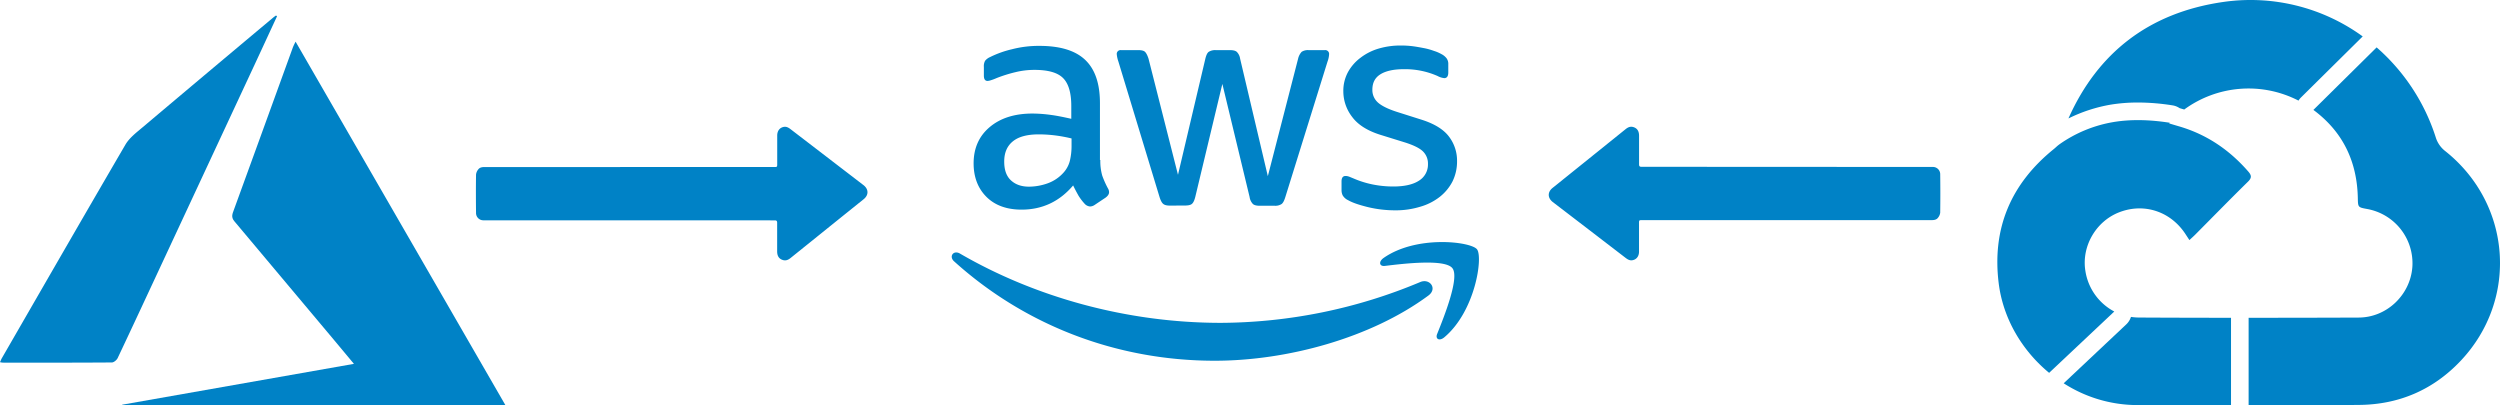
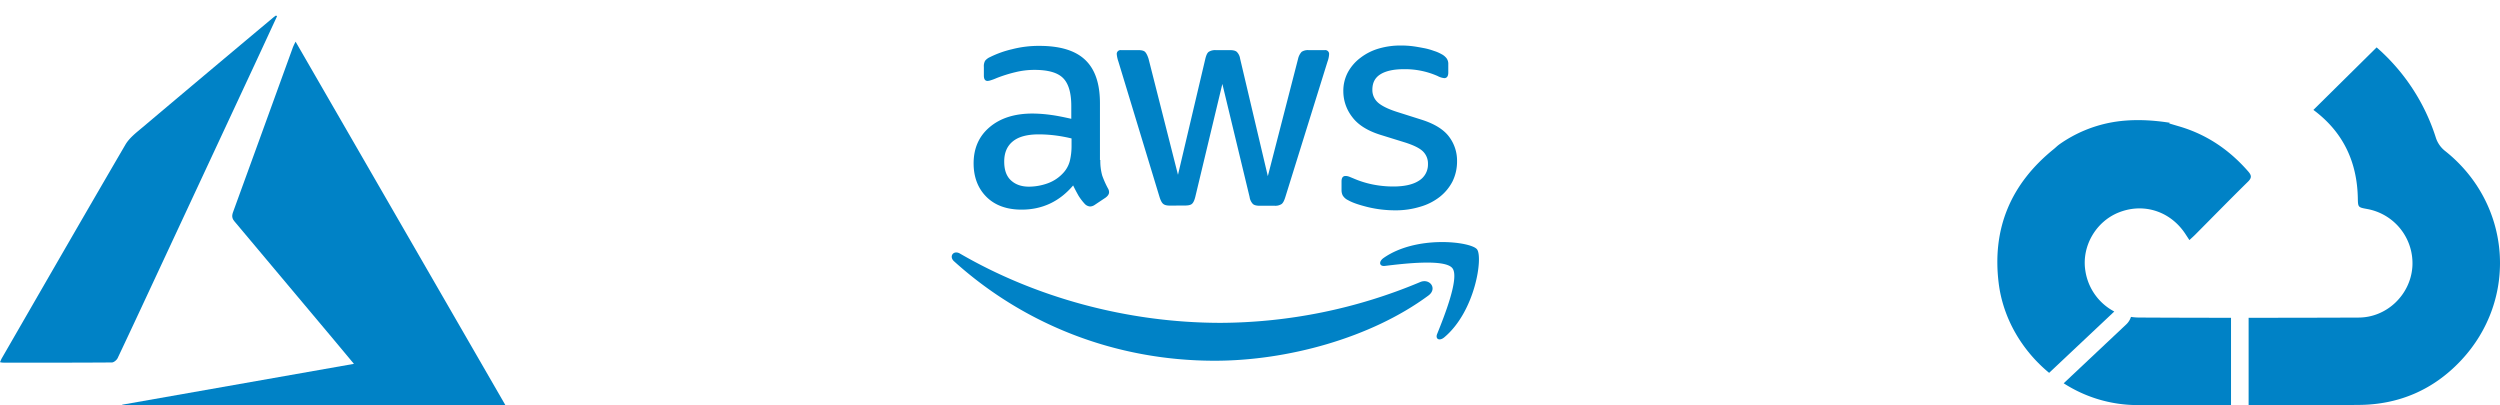
<svg xmlns="http://www.w3.org/2000/svg" width="1500" height="243.1" viewBox="0 0 1500 243.1">
  <title>azure &amp;amp; gcp to aws</title>
  <path d="M660.83,134.56a32.19,32.19,0,0,0,1.15,9.37,56.86,56.86,0,0,0,3.37,7.57,4.52,4.52,0,0,1,.73,2.42c0,1.05-.64,2.11-2,3.16l-6.62,4.42a5.17,5.17,0,0,1-2.74.95,4.86,4.86,0,0,1-3.15-1.48,32.38,32.38,0,0,1-3.79-4.94c-1-1.79-2.11-3.79-3.25-6.21q-12.33,14.52-30.93,14.52c-8.84,0-15.89-2.52-21-7.57s-7.79-11.79-7.79-20.21c0-8.94,3.15-16.23,9.57-21.67s14.93-8.2,25.78-8.2a83.31,83.31,0,0,1,11.15.84c3.89.52,7.89,1.37,12.1,2.31v-7.68c0-8-1.69-13.57-5-16.83s-9-4.84-17.15-4.84a47.78,47.78,0,0,0-11.36,1.37,83.59,83.59,0,0,0-11.36,3.57,30.74,30.74,0,0,1-3.68,1.37,6.48,6.48,0,0,1-1.69.32c-1.47,0-2.21-1.06-2.21-3.25V78.71a6.62,6.62,0,0,1,.74-3.68,7.76,7.76,0,0,1,2.95-2.21,59.8,59.8,0,0,1,13.25-4.73,63.53,63.53,0,0,1,16.41-2c12.53,0,21.68,2.84,27.57,8.52s8.73,14.28,8.73,25.88v34.09Zm-42.72,16a33.85,33.85,0,0,0,10.83-1.9,23.34,23.34,0,0,0,10-6.73,16.72,16.72,0,0,0,3.58-6.74,38,38,0,0,0,1.05-9.14v-4.42a88.18,88.18,0,0,0-9.68-1.8,81.71,81.71,0,0,0-9.89-.65c-7,0-12.2,1.37-15.67,4.21s-5.16,6.84-5.16,12.1c0,4.95,1.26,8.63,3.9,11.15s6.2,3.92,11,3.92Zm84.48,11.36c-1.89,0-3.15-.32-4-1s-1.58-2.11-2.21-4.1L671.66,75.44a18.47,18.47,0,0,1-.95-4.21,2.29,2.29,0,0,1,2.53-2.6h10.31c2,0,3.37.32,4.11,1.05s1.46,2.11,2.1,4.11l17.67,69.65,16.42-69.66c.52-2.1,1.15-3.47,2-4.1a7.27,7.27,0,0,1,4.21-1.05h8.44c2,0,3.37.31,4.21,1.05a7.14,7.14,0,0,1,2,4.1l16.63,70.49L779.5,73.78a9.17,9.17,0,0,1,2.11-4.1,6.8,6.8,0,0,1,4.1-1.05h9.78a2.31,2.31,0,0,1,2.6,2.59,11.69,11.69,0,0,1-.21,1.68,14.18,14.18,0,0,1-.74,2.64l-25.32,81.32c-.65,2.11-1.37,3.48-2.21,4.11a6.8,6.8,0,0,1-4,1.05h-9c-2,0-3.37-.32-4.21-1.05a7.5,7.5,0,0,1-2-4.21L734.05,88.91l-16.23,67.75c-.52,2.1-1.16,3.47-2,4.21s-2.31,1-4.2,1Zm135.2,2.84a70.31,70.31,0,0,1-16.23-1.89c-5.26-1.3-9.37-2.63-12.1-4.22a7.37,7.37,0,0,1-3.25-2.94,7.28,7.28,0,0,1-.65-2.94V147.4c0-2.21.84-3.25,2.42-3.25a5.82,5.82,0,0,1,1.89.32c.65.21,1.58.65,2.63,1.05a57.48,57.48,0,0,0,11.57,3.68,62.81,62.81,0,0,0,12.53,1.26c6.63,0,11.78-1.15,15.36-3.46a11.35,11.35,0,0,0,5.46-10,10.19,10.19,0,0,0-2.8-7.39c-1.9-2-5.47-3.79-10.63-5.47l-15.25-4.73c-7.68-2.43-13.36-6-16.84-10.74a25.13,25.13,0,0,1-5.26-15.25,23.6,23.6,0,0,1,2.84-11.69,27.07,27.07,0,0,1,7.58-8.6A33.37,33.37,0,0,1,828,67.66a46.11,46.11,0,0,1,13.26-1.79,55.36,55.36,0,0,1,7,.42c2.41.32,4.63.74,6.83,1.16s4.11,1,6,1.68a22.75,22.75,0,0,1,4.42,1.9,9,9,0,0,1,3.16,2.63,5.68,5.68,0,0,1,.94,3.47v4.94c0,2.21-.84,3.37-2.41,3.37a10.78,10.78,0,0,1-4-1.27A48.42,48.42,0,0,0,843,80.07c-6,0-10.73,1-14,3s-4.94,5-4.94,9.36a10,10,0,0,0,3.15,7.47c2.11,2,6,4,11.58,5.79l14.93,4.73c7.57,2.42,13.05,5.78,16.31,10.1a23.82,23.82,0,0,1,4.84,14.72,27.16,27.16,0,0,1-2.74,12.21,28.28,28.28,0,0,1-7.68,9.26,34.1,34.1,0,0,1-11.69,5.89A50,50,0,0,1,837.79,164.76Z" transform="translate(-0.64 -38.56)" fill="#0082c6" />
  <path d="M857.67,215.89C823.06,241.46,772.76,255,729.53,255c-60.6,0-115.2-22.4-156.45-59.65-3.25-2.94-.32-6.94,3.57-4.63,44.61,25.89,99.63,41.55,156.55,41.55a312.44,312.44,0,0,0,119.41-24.41C858.4,205.27,863.35,211.68,857.67,215.89Zm14.41-16.41c-4.42-5.69-29.24-2.74-40.5-1.37-3.37.42-3.9-2.52-.84-4.73,19.78-13.89,52.29-9.89,56.07-5.27s-1,37.25-19.57,52.82c-2.84,2.42-5.57,1.16-4.31-2,4.2-10.42,13.57-33.88,9.15-39.45Z" transform="translate(-0.64 -38.56)" fill="#0082c6" />
-   <path d="M464.24,170.78h1.32c1,0,1.38.4,1.37,1.45v17.16c0,2.17.69,4,2.69,4.91s3.57.46,5.24-.84q22-17.72,44-35.4c3.09-2.5,3-6-.14-8.44L475.2,116.24c-1.29-1-2.61-1.88-4.33-1.54-2.4.47-3.88,2.36-3.9,5.11v17.4c0,1.41-.16,1.57-1.55,1.57H291.63c-1.56,0-3.11.13-4.09,1.5a5.73,5.73,0,0,0-1.28,3.06c-.11,7.63-.09,15.28,0,22.93a4.37,4.37,0,0,0,4.26,4.47h.34Z" transform="translate(-0.64 -38.56)" fill="#0082c6" />
-   <path d="M986.78,138.64h-1.32c-1,0-1.39-.4-1.38-1.45V120c0-2.16-.69-4-2.68-4.91s-3.58-.46-5.24.84q-22,17.72-44,35.4c-3.09,2.5-3,6,.13,8.44q21.78,16.68,43.53,33.38c1.3,1,2.61,1.88,4.34,1.54,2.39-.46,3.88-2.36,3.89-5.1V172.21c0-1.41.16-1.56,1.55-1.57h173.79c1.56,0,3.12-.13,4.1-1.5a5.89,5.89,0,0,0,1.28-3q.15-11.46,0-22.93a4.37,4.37,0,0,0-4.27-4.48h-.34Z" transform="translate(-0.64 -38.56)" fill="#0082c6" />
  <path d="M213,256.87c-4.45-5.33-8.39-10.07-12.35-14.8Q171,206.64,141.23,171.28c-2.09-2.47-1.11-4.48-.3-6.72q7.41-20.46,14.88-40.91,10.33-28.44,20.64-56.88c.33-.89.82-1.73,1.54-3.22,42,72.85,83.78,145.15,125.9,218.11H74l-.07-.28Z" transform="translate(-0.64 -38.56)" fill="#0082c6" />
  <path d="M166.86,48.31c-4.42,9.53-8.81,19.06-13.24,28.57L97.73,196.79c-8.8,18.88-17.57,37.77-26.49,56.6-.57,1.21-2.3,2.65-3.5,2.65-21.84.16-43.69.12-65.54.1a10.05,10.05,0,0,1-1.56-.28c.43-.93.72-1.71,1.13-2.43C26.42,210.71,51,168,75.87,125.38c2.41-4.13,6.65-7.33,10.41-10.51q39.12-33,78.41-65.87c.5-.41,1-.76,1.57-1.14Z" transform="translate(-0.64 -38.56)" fill="#0082c6" />
  <path d="M1415.33,157.24c.12,5.7.05,5.7,5.56,6.71a33.07,33.07,0,0,1,27.16,34.86c-1.24,16.62-15.26,30.21-32.16,30.29q-33,.14-66.08.13v52.34c22.19,0,44.39.19,66.59-.06,23.83-.27,44.26-9.15,60.59-26.41,34.88-36.88,30.62-94.13-9.11-125.81a16.64,16.64,0,0,1-5.81-8.37A120,120,0,0,0,1426.62,67l-37.94,37.51C1406.24,117.52,1414.85,135.26,1415.33,157.24Z" transform="translate(-0.64 -38.56)" fill="#0082c6" />
  <path d="M1199.83,208.27c2.6,21.42,14.05,40.6,30.29,54l39.09-36.8a33.16,33.16,0,0,1-17.3-24.13c-2.52-14.77,6.16-29.95,20.27-35.42,15-5.81,31-.46,39.87,13.28l2.23,3.41c1.44-1.34,2.5-2.26,3.49-3.26,10.55-10.61,21-21.31,31.68-31.8,2.36-2.31,2.13-3.81.14-6.09-11.22-12.88-24.77-22.14-41.22-27-1.86-.54-3.71-1.1-6.21-1.84l.35-.4c-11.82-1.88-23.42-2.17-33.84-.42a79,79,0,0,0-32.26,13.27c-1.74,1.27-2,1.72-3.58,3C1207.22,148.82,1195.84,175.46,1199.83,208.27Z" transform="translate(-0.64 -38.56)" fill="#0082c6" />
  <path d="M1339.25,281.56V229.23s0,0,0,0q-27.66,0-55.31-.15a33.27,33.27,0,0,1-4.72-.38,10.54,10.54,0,0,1-2.79,4.46l-37.58,35.37a81.88,81.88,0,0,0,43.21,13.07c19.06.14,38.13.07,57.19.05C1339.26,281.6,1339.25,281.58,1339.25,281.56Z" transform="translate(-0.64 -38.56)" fill="#0082c6" />
-   <path d="M1379.74,98.93a10.35,10.35,0,0,1,1.52-1.92l37-36.6a114.52,114.52,0,0,0-83.81-20.65c-44.45,6.44-75.2,30.51-92.75,69.87a92.21,92.21,0,0,1,25.22-8.26,100.75,100.75,0,0,1,16.46-1.3,132.85,132.85,0,0,1,20.78,1.71,10.45,10.45,0,0,1,4.24,1.67l2.78.82A65.37,65.37,0,0,1,1379.74,98.93Z" transform="translate(-0.64 -38.56)" fill="#0082c6" />
</svg>